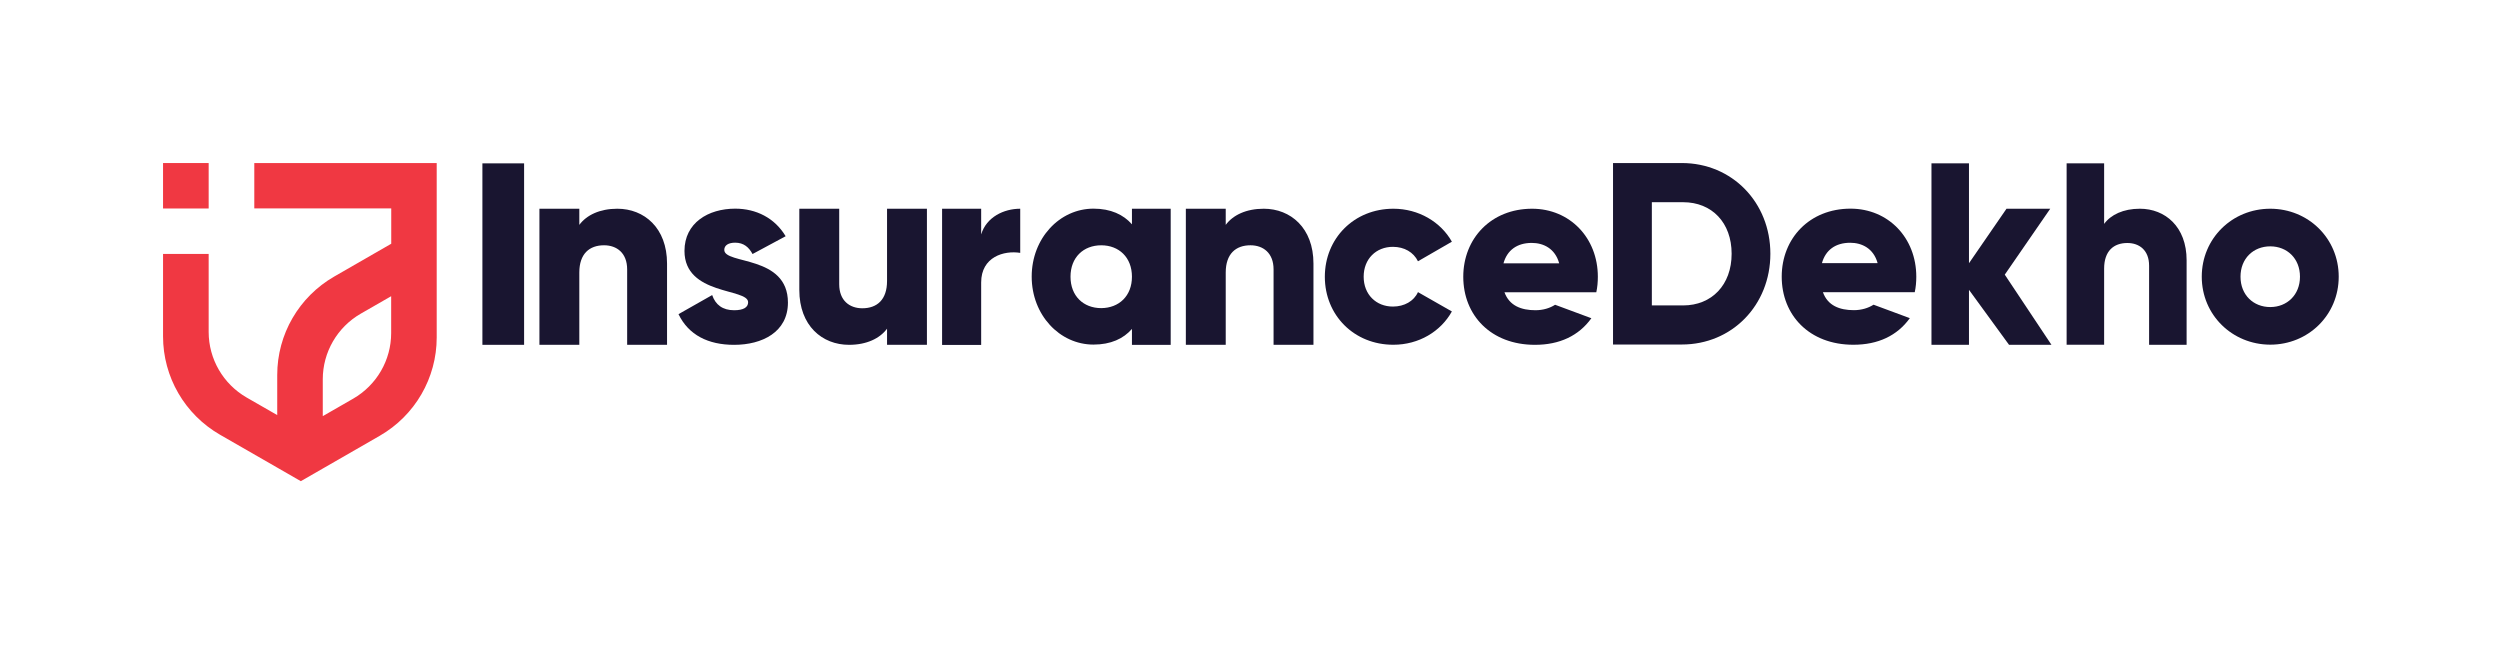
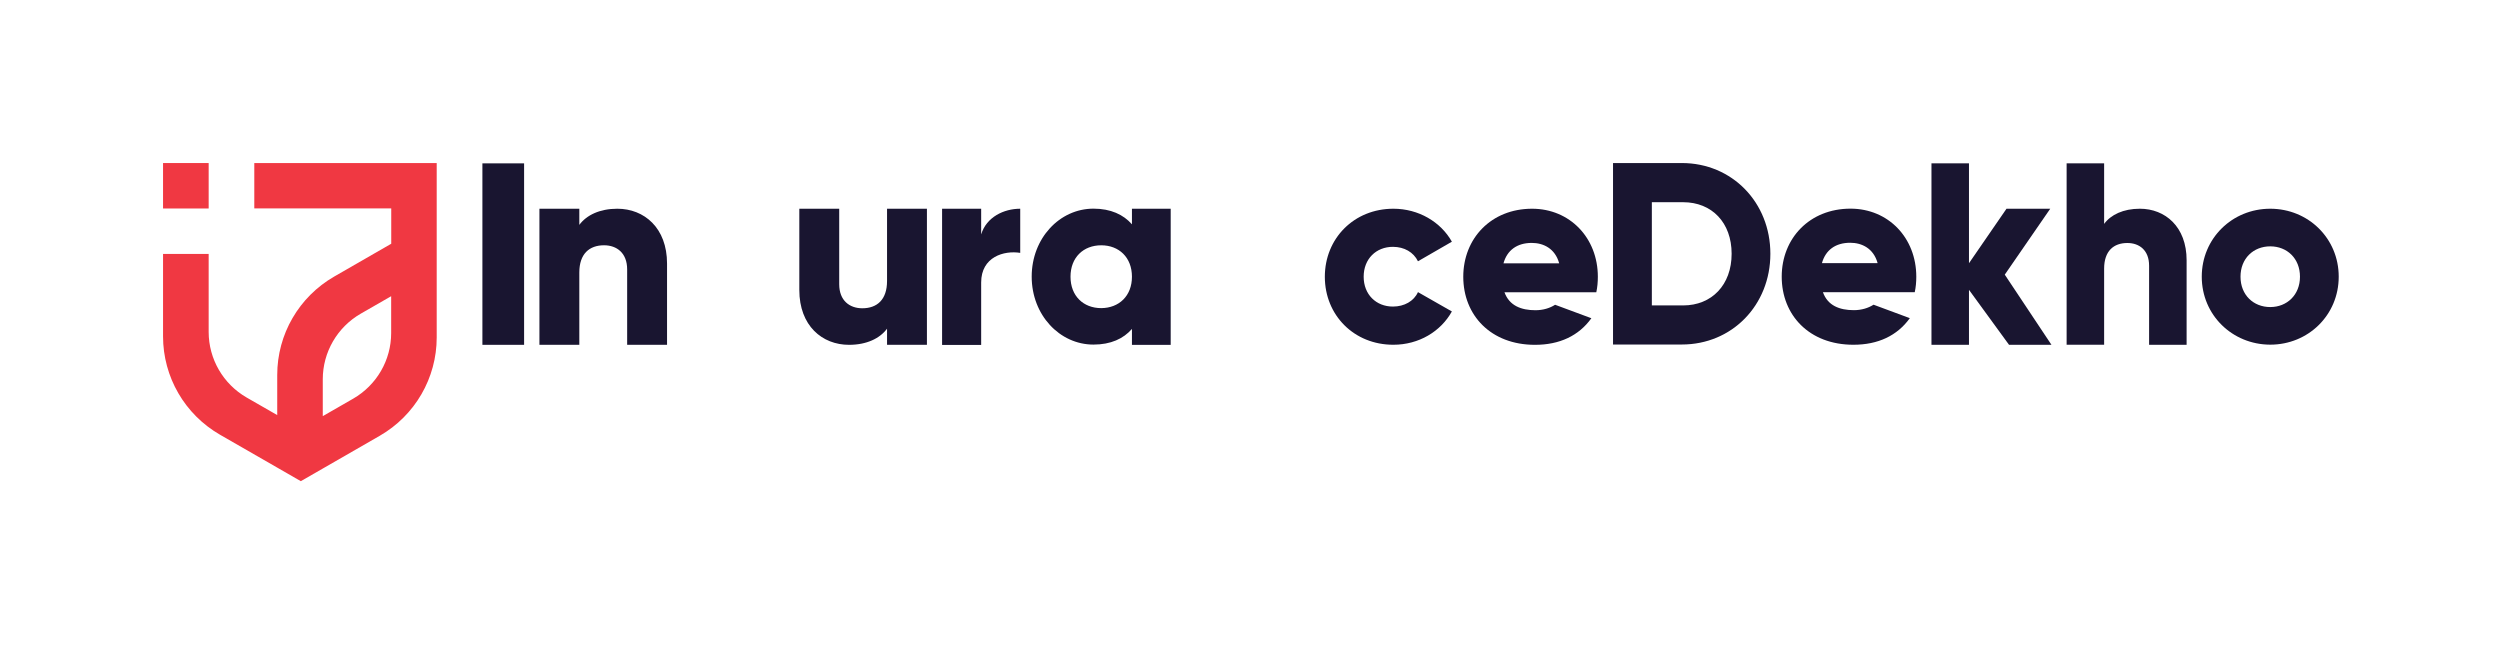
<svg xmlns="http://www.w3.org/2000/svg" width="230" height="60" viewBox="0 0 230 60" fill="none">
  <path d="M19.197 15H15V19.181H19.197V15Z" fill="#F03842" />
  <path d="M40.184 15H35.994H23.395V19.174H35.994V22.424L30.75 25.442C27.502 27.311 25.505 30.756 25.505 34.495V38.188L22.694 36.574C20.531 35.328 19.197 33.031 19.197 30.539V23.362H15V30.944C15 34.682 16.997 38.128 20.245 39.997L25.497 43.015L27.675 44.268L29.687 43.112L34.932 40.095C38.18 38.225 40.177 34.78 40.177 31.042V27.348V22.522V19.174V15H40.184ZM35.987 30.644C35.987 33.136 34.653 35.433 32.49 36.679L29.695 38.285V34.893C29.695 32.4 31.028 30.103 33.191 28.857L35.987 27.251V30.644Z" fill="#F03842" />
  <path d="M107.704 19.204V31.725H104.139V30.261C103.356 31.162 102.188 31.702 100.598 31.702C97.486 31.702 94.916 28.977 94.916 25.449C94.916 21.921 97.486 19.196 100.598 19.196C102.188 19.196 103.356 19.744 104.139 20.637V19.204H107.704ZM104.139 25.457C104.139 23.685 102.949 22.567 101.313 22.567C99.679 22.567 98.487 23.678 98.487 25.457C98.487 27.236 99.679 28.347 101.313 28.347C102.949 28.339 104.139 27.228 104.139 25.457Z" fill="#191530" />
  <path d="M93.861 19.203V23.264C92.376 23.024 90.267 23.625 90.267 25.989V31.732H86.672V19.203H90.267V21.568C90.749 19.969 92.354 19.203 93.861 19.203Z" fill="#191530" />
  <path d="M184.832 31.724L181.146 26.665V31.724H177.695V15.029H181.146V24.217L184.598 19.203H188.622L184.439 25.268L188.735 31.724H184.832Z" fill="#191530" />
-   <path d="M201.168 23.94V31.724H197.717V24.443C197.717 23.024 196.82 22.356 195.72 22.356C194.454 22.356 193.58 23.091 193.58 24.713V31.716H190.129V15.029H193.58V20.599C194.198 19.751 195.351 19.203 196.866 19.203C199.194 19.203 201.168 20.855 201.168 23.94Z" fill="#191530" />
+   <path d="M201.168 23.94V31.724H197.717V24.443C197.717 23.024 196.82 22.356 195.72 22.356C194.454 22.356 193.58 23.091 193.58 24.713V31.716H190.129V15.029H193.58V20.599C194.198 19.751 195.351 19.203 196.866 19.203C199.194 19.203 201.168 20.855 201.168 23.94" fill="#191530" />
  <path d="M202.562 25.456C202.562 21.928 205.366 19.203 208.863 19.203C212.359 19.203 215.162 21.928 215.162 25.456C215.162 28.984 212.359 31.709 208.863 31.709C205.373 31.702 202.562 28.984 202.562 25.456ZM211.598 25.456C211.598 23.775 210.407 22.664 208.863 22.664C207.317 22.664 206.127 23.775 206.127 25.456C206.127 27.138 207.317 28.249 208.863 28.249C210.407 28.249 211.598 27.13 211.598 25.456Z" fill="#191530" />
  <path d="M162.874 23.347C162.874 28.069 159.355 31.695 154.728 31.695H148.398V15H154.728C159.355 15 162.874 18.626 162.874 23.347ZM159.31 23.347C159.31 20.48 157.494 18.603 154.848 18.603H151.97V28.099H154.848C157.479 28.099 159.31 26.215 159.31 23.347Z" fill="#191530" />
  <path d="M170.557 28.535C171.258 28.535 171.891 28.339 172.366 28.032C172.366 28.032 173.481 28.444 175.704 29.27C174.544 30.884 172.78 31.717 170.512 31.717C166.45 31.717 163.918 28.992 163.918 25.457C163.918 21.921 166.488 19.196 170.248 19.196C173.722 19.196 176.299 21.876 176.299 25.457C176.299 25.96 176.255 26.425 176.157 26.883H167.709C168.146 28.114 169.238 28.535 170.557 28.535ZM172.742 24.211C172.366 22.845 171.288 22.334 170.218 22.334C168.869 22.334 167.95 23.002 167.618 24.211H172.742Z" fill="#191530" />
  <path d="M141.261 28.541C141.961 28.541 142.595 28.346 143.069 28.038C143.069 28.038 144.185 28.451 146.407 29.277C145.247 30.891 143.484 31.724 141.215 31.724C137.154 31.724 134.621 28.999 134.621 25.464C134.621 21.928 137.191 19.203 140.951 19.203C144.425 19.203 147.002 21.883 147.002 25.464C147.002 25.967 146.957 26.432 146.86 26.89H138.412C138.856 28.121 139.949 28.541 141.261 28.541ZM143.445 24.225C143.069 22.859 141.992 22.348 140.921 22.348C139.573 22.348 138.653 23.017 138.321 24.225H143.445Z" fill="#191530" />
  <path d="M48.217 15.029H44.381V31.724H48.217V15.029Z" fill="#191530" />
  <path d="M61.368 24.248V31.724H57.698V24.781C57.698 23.272 56.741 22.566 55.573 22.566C54.224 22.566 53.297 23.347 53.297 25.073V31.724H49.627V19.203H53.297V20.689C53.96 19.789 55.181 19.203 56.793 19.203C59.265 19.203 61.368 20.96 61.368 24.248Z" fill="#191530" />
-   <path d="M120.838 24.248V31.724H117.168V24.781C117.168 23.272 116.211 22.566 115.043 22.566C113.694 22.566 112.767 23.347 112.767 25.073V31.724H109.098V19.203H112.767V20.689C113.43 19.789 114.651 19.203 116.264 19.203C118.728 19.203 120.838 20.96 120.838 24.248Z" fill="#191530" />
-   <path d="M72.49 27.836C72.49 30.561 70.108 31.725 67.539 31.725C65.157 31.725 63.349 30.824 62.422 28.902L65.519 27.146C65.828 28.047 66.491 28.542 67.539 28.542C68.398 28.542 68.827 28.279 68.827 27.806C68.827 26.5 62.972 27.191 62.972 23.085C62.972 20.502 65.165 19.196 67.637 19.196C69.566 19.196 71.276 20.052 72.279 21.733L69.234 23.37C68.903 22.754 68.428 22.326 67.637 22.326C67.019 22.326 66.634 22.567 66.634 22.987C66.627 24.353 72.49 23.445 72.49 27.836Z" fill="#191530" />
  <path d="M85.277 19.203V31.724H81.608V30.238C80.945 31.139 79.724 31.724 78.111 31.724C75.639 31.724 73.537 29.968 73.537 26.68V19.203H77.207V26.147C77.207 27.656 78.164 28.361 79.332 28.361C80.681 28.361 81.608 27.581 81.608 25.854V19.203H85.277Z" fill="#191530" />
  <path d="M121.885 25.464C121.885 21.928 124.575 19.203 128.192 19.203C130.506 19.203 132.548 20.412 133.573 22.236L130.453 24.037C130.046 23.204 129.195 22.709 128.147 22.709C126.602 22.709 125.457 23.82 125.457 25.456C125.457 27.093 126.602 28.204 128.147 28.204C129.195 28.204 130.076 27.708 130.453 26.875L133.573 28.654C132.548 30.501 130.528 31.717 128.192 31.717C124.575 31.724 121.885 28.999 121.885 25.464Z" fill="#191530" />
</svg>